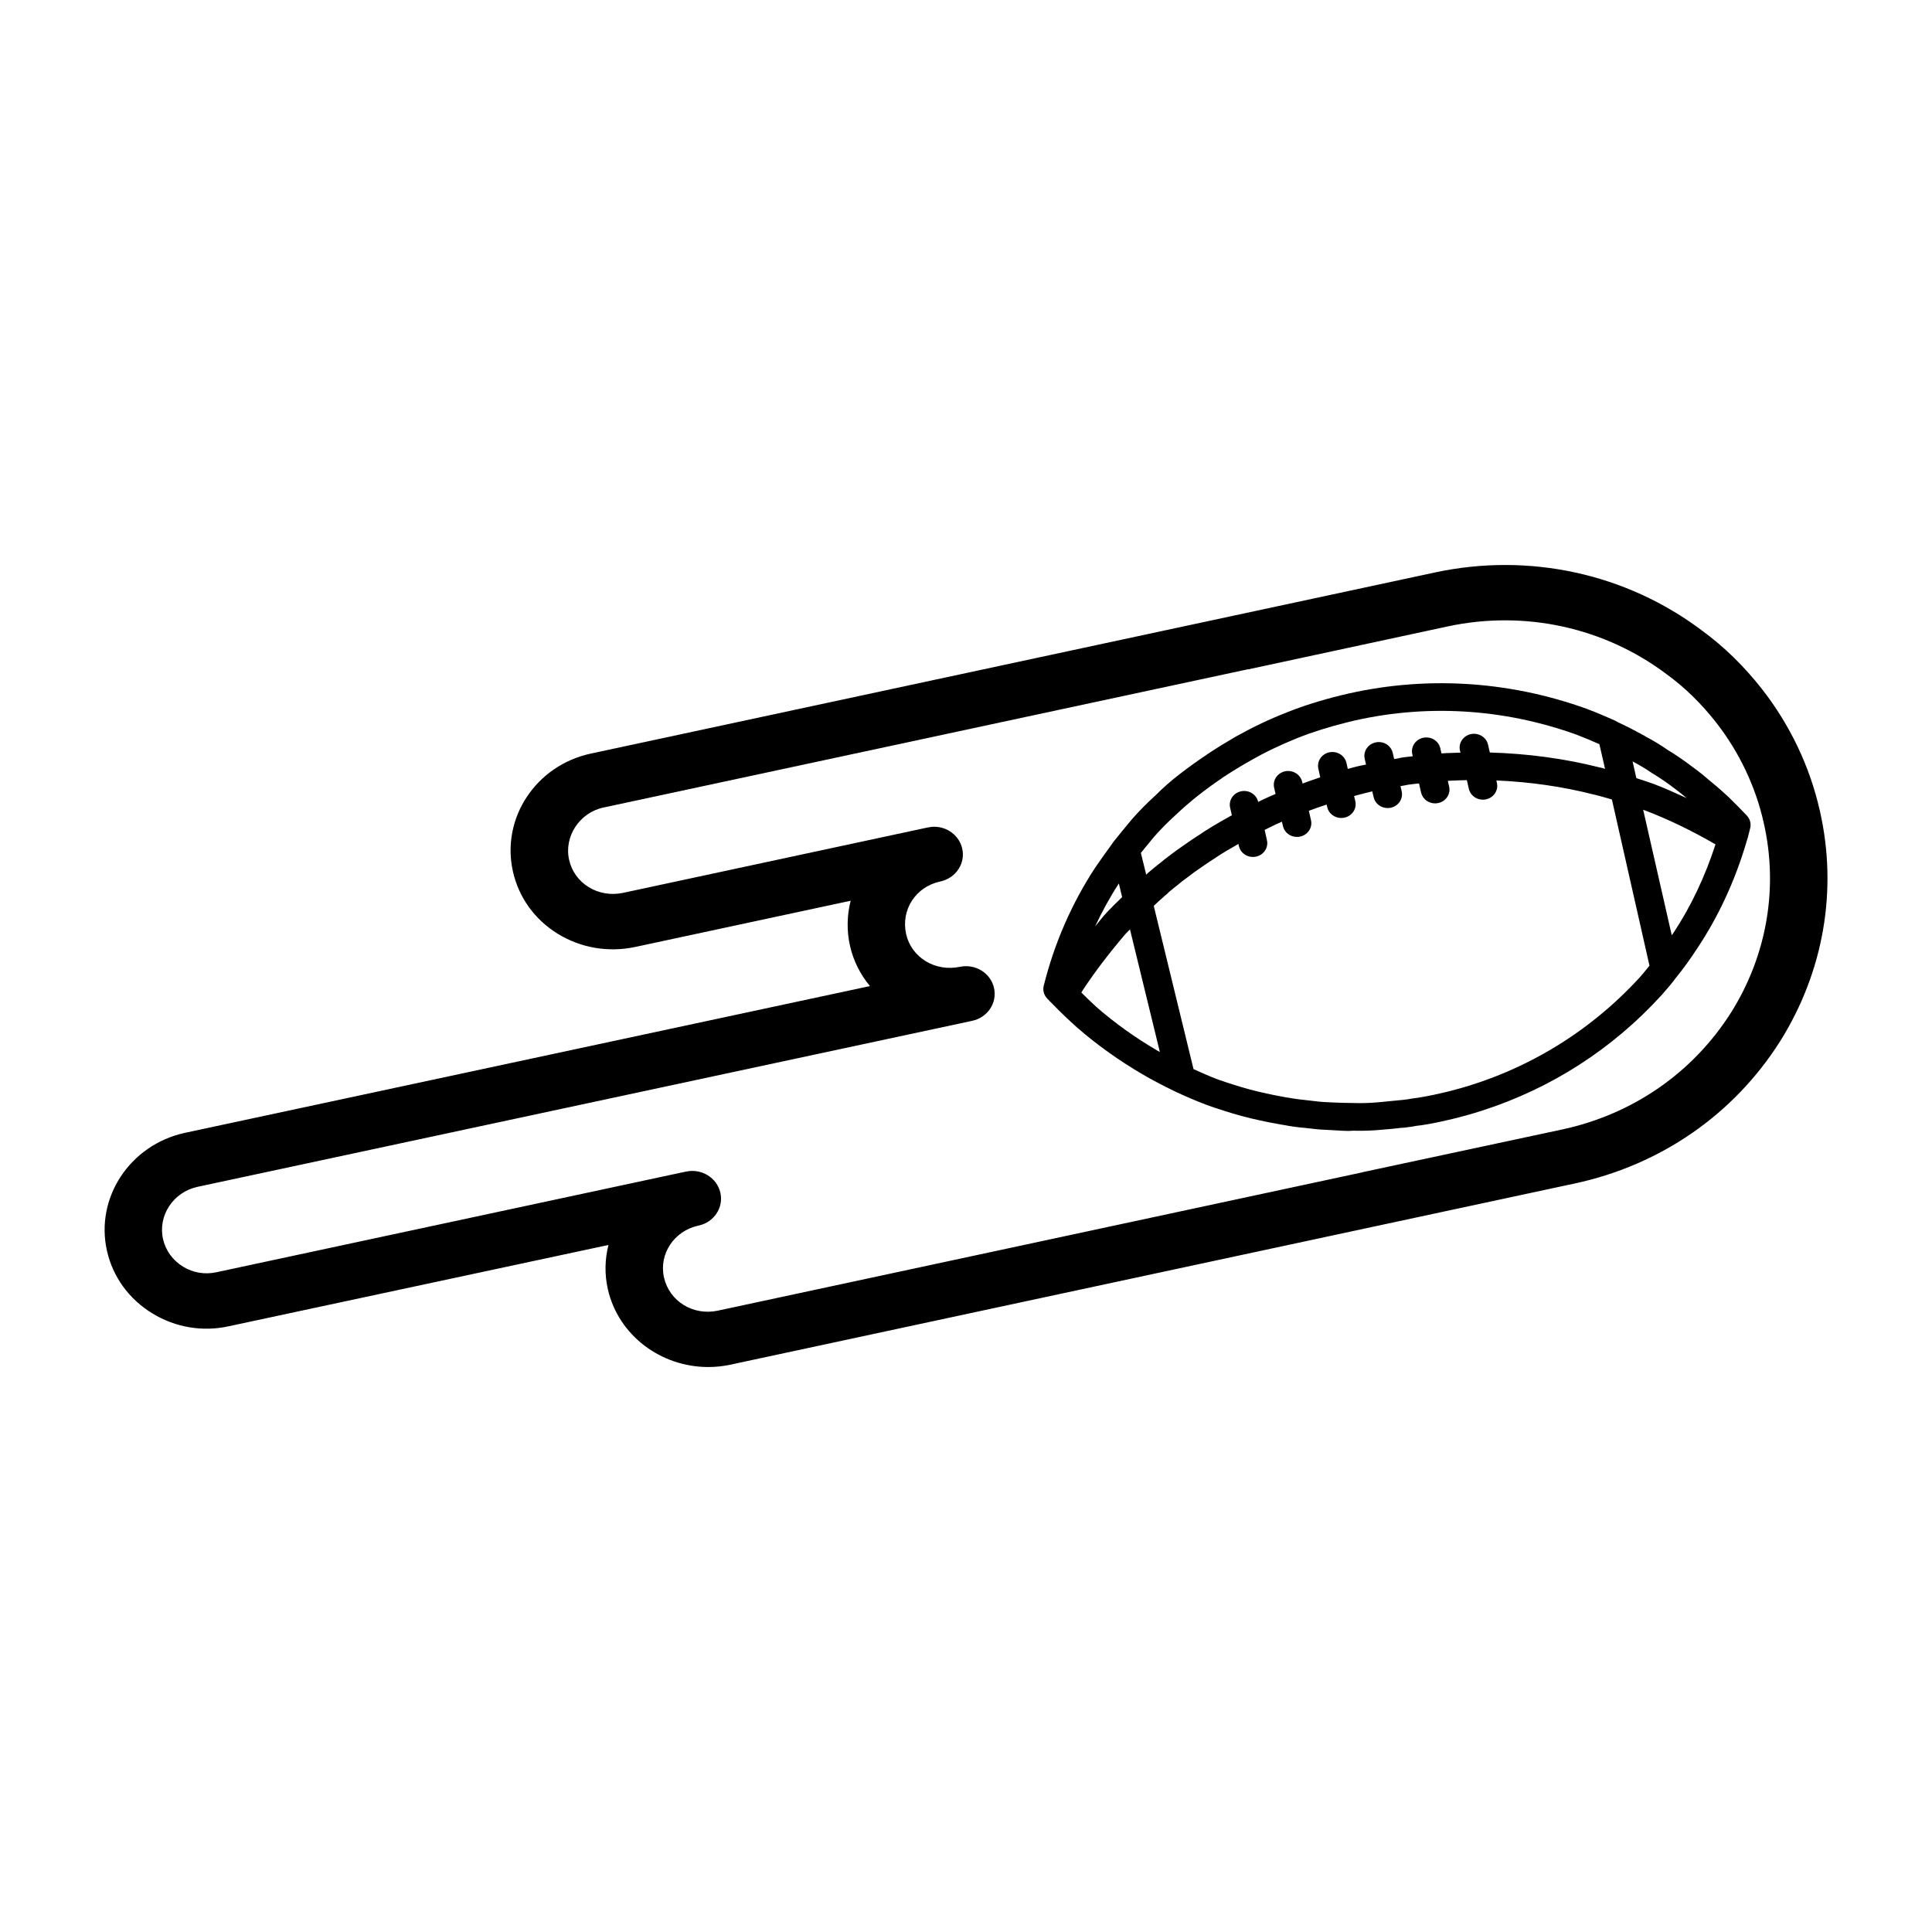
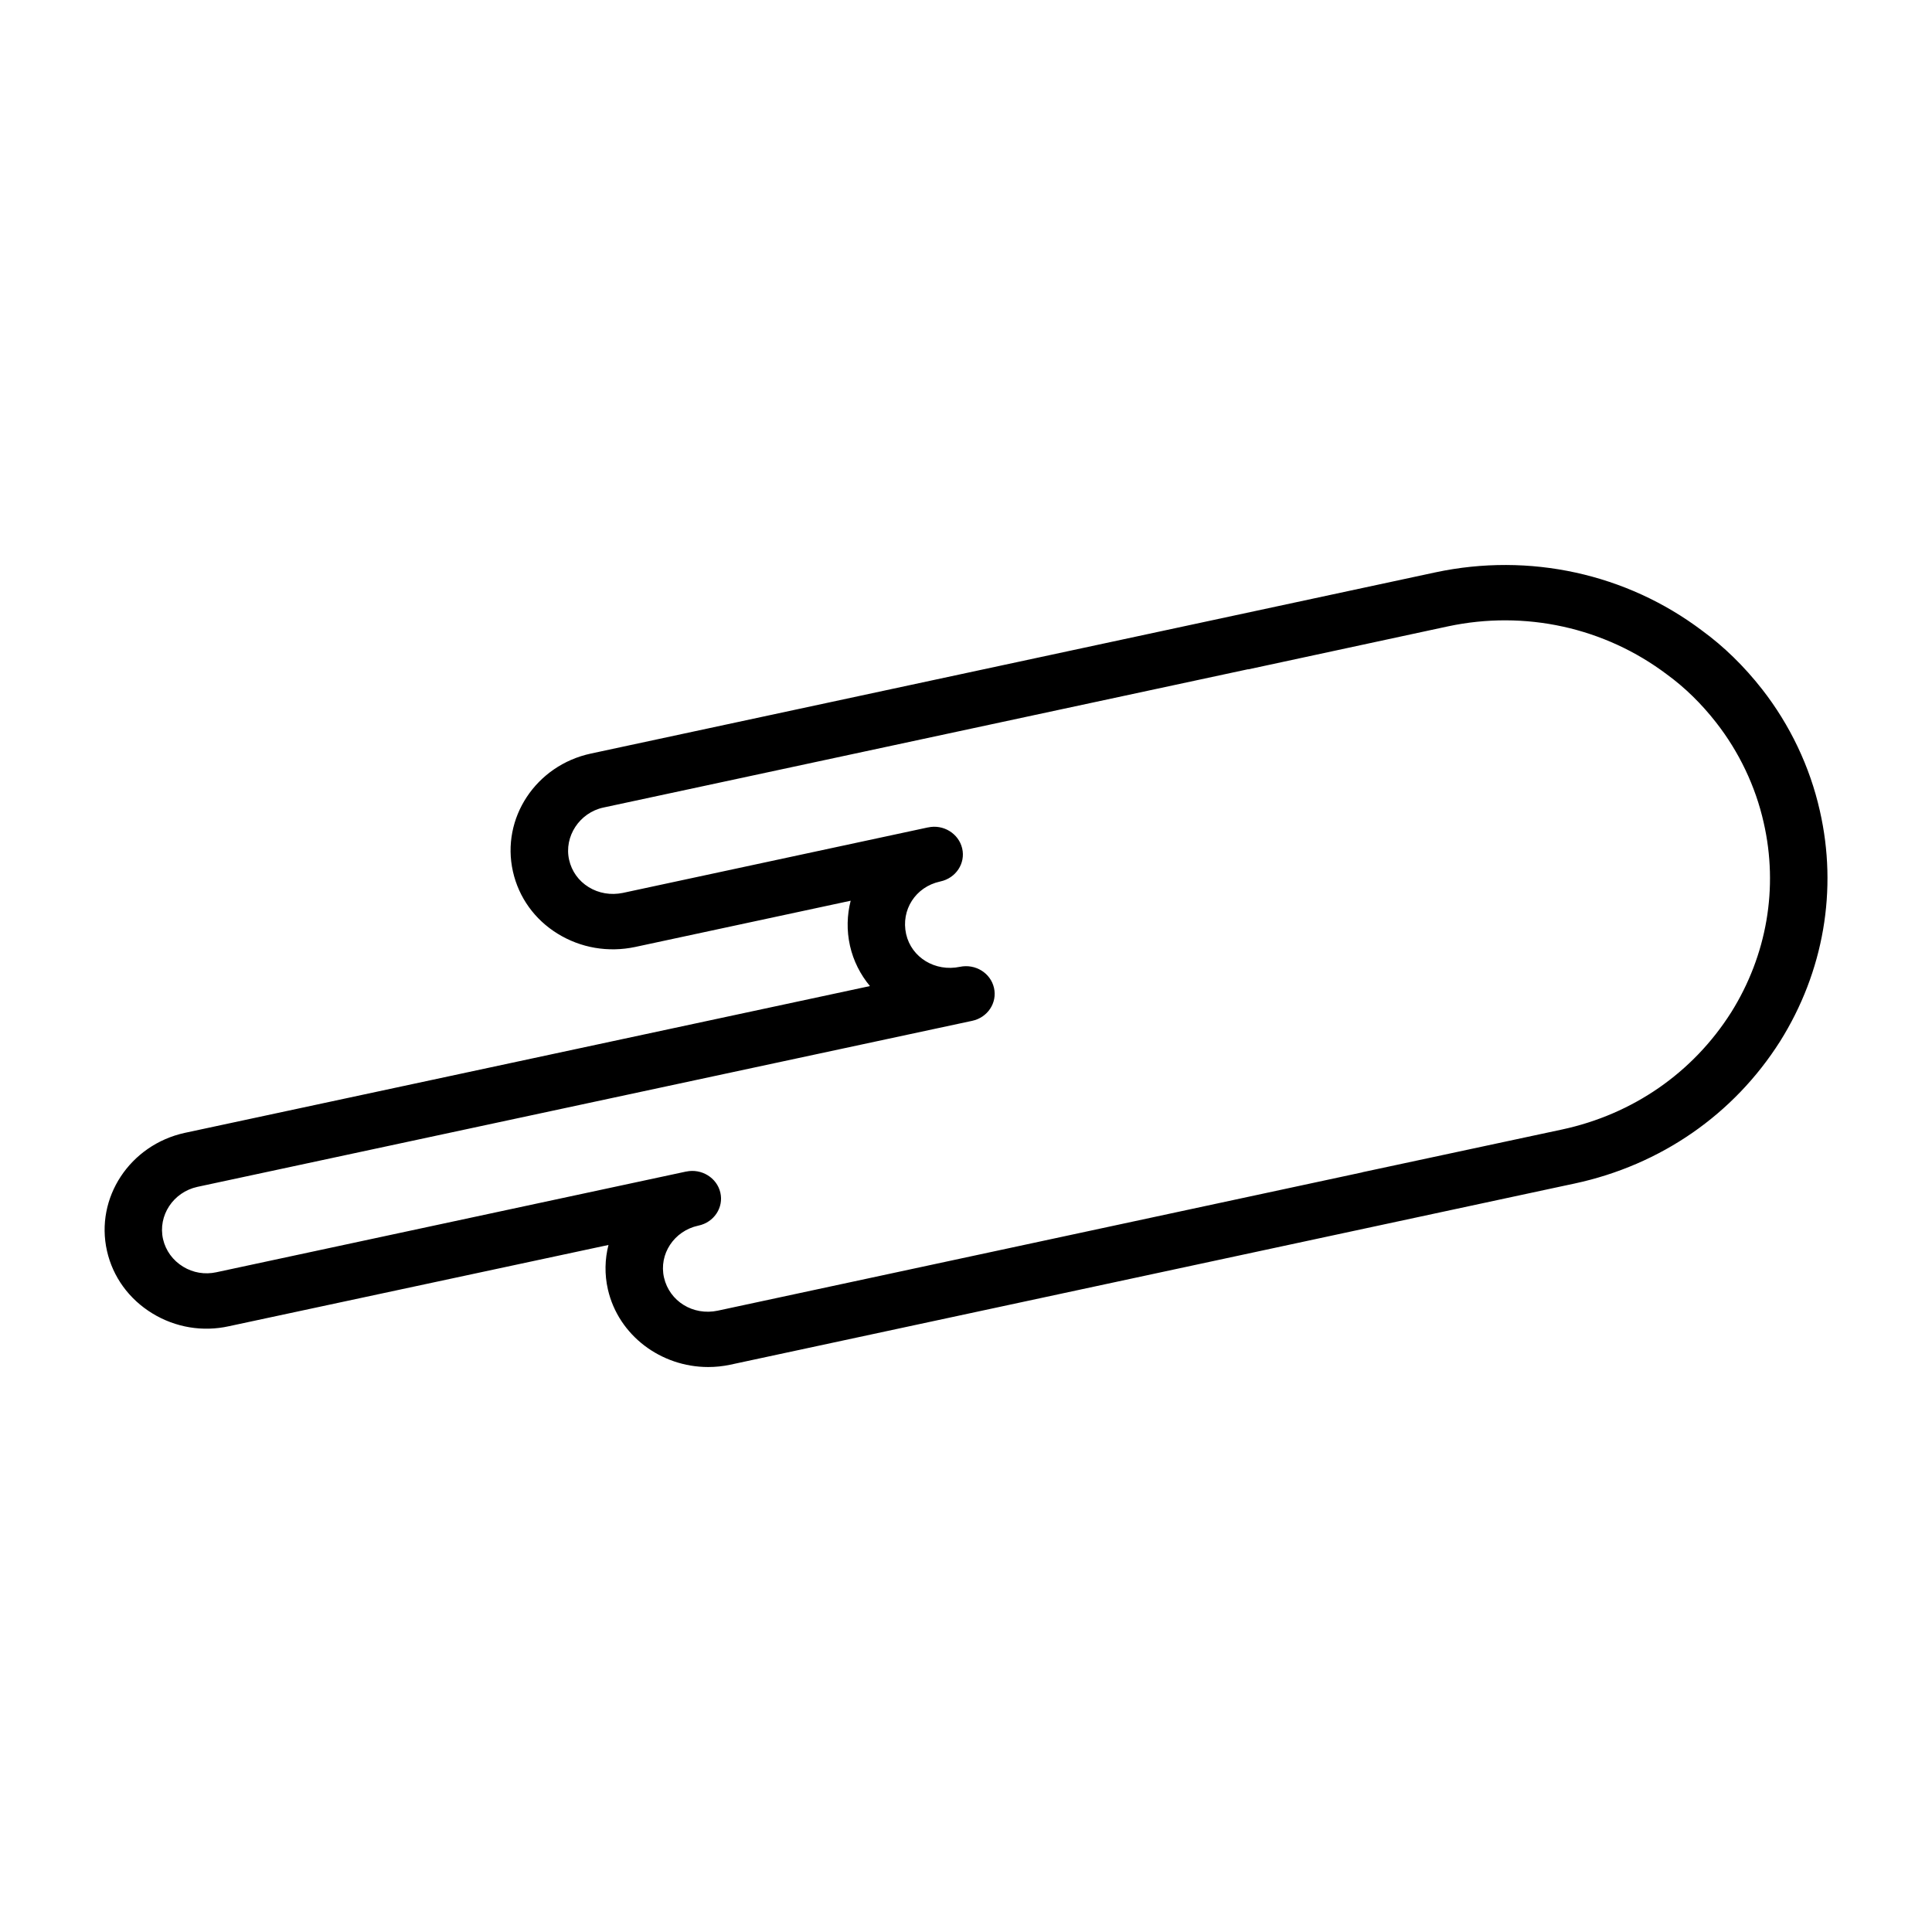
<svg xmlns="http://www.w3.org/2000/svg" fill="#000000" width="800px" height="800px" version="1.1" viewBox="144 144 512 512">
  <g>
    <path d="m626.27 358.84c-2.606-11.602-7.894-22.734-15.305-32.203-4.762-6.086-10.148-11.328-15.887-15.508-20.027-15.121-45.777-20.75-70.652-15.453l-223.81 48.02c-14.594 3.109-23.875 17.145-20.68 31.285 1.551 6.848 5.738 12.691 11.832 16.453 6.102 3.769 13.383 5.039 20.578 3.519l57.09-12.25c-0.969 3.793-1.094 7.863-0.18 11.949 0.914 4.039 2.777 7.644 5.289 10.668l-181.59 38.906c-14.555 3.195-23.789 17.223-20.602 31.285 1.559 6.887 5.832 12.77 12.027 16.555 6.102 3.731 13.336 4.938 20.262 3.402l100.61-21.539c-0.961 3.762-1.07 7.785-0.148 11.809 2.816 12.203 14.09 20.539 26.566 20.539 1.922 0 3.871-0.195 5.809-0.605l221.12-47.453 2.699-0.574c22.797-4.902 42.141-18.27 54.457-37.699 11.562-18.465 15.301-40.176 10.516-61.105zm-23.516 53.48c-10.125 15.965-26.023 26.969-44.754 31l-52.891 11.32c-0.055 0.008-0.086 0.039-0.133 0.055l-170.76 36.645c-6.551 1.387-12.801-2.481-14.25-8.777-1.41-6.211 2.668-12.359 9.07-13.754l0.086-0.016c4.102-0.875 6.691-4.785 5.777-8.738-0.914-3.953-5.008-6.453-9.07-5.574h-0.016-0.023c-0.016 0-0.031 0.008-0.039 0.008l-124.44 26.676c-3.023 0.652-6.133 0.141-8.785-1.48-2.731-1.668-4.621-4.266-5.32-7.305-1.402-6.227 2.691-12.438 9.094-13.848l205.34-44.004c4.102-0.875 6.684-4.777 5.777-8.73-0.898-3.945-4.922-6.438-9.035-5.582-6.535 1.371-12.84-2.441-14.25-8.676-1.426-6.406 2.504-12.5 8.965-13.918l0.125-0.031c4.102-0.883 6.684-4.785 5.769-8.738-0.914-3.953-4.992-6.473-9.047-5.574h-0.031-0.008c-0.031 0.008-0.078 0.016-0.117 0.023l-80.727 17.328c-3.18 0.652-6.398 0.117-9.07-1.543-2.66-1.637-4.496-4.211-5.172-7.234-1.395-6.164 2.769-12.5 9.102-13.848l170.73-36.629c0.055-0.016 0.125 0.008 0.188 0l52.883-11.383c20.422-4.352 41.523 0.277 58.062 12.762 4.715 3.441 9.094 7.707 13.012 12.723 6.086 7.785 10.445 16.934 12.594 26.496 3.953 17.27 0.875 35.172-8.633 50.348z" />
-     <path d="m602.14 355.27c-0.023-0.016-0.039-0.031-0.055-0.055-0.008-0.008-0.023-0.016-0.031-0.023-1.355-1.234-2.715-2.481-4.148-3.637-0.016-0.016-0.039-0.031-0.055-0.047-0.094-0.086-0.188-0.164-0.301-0.25-0.031-0.023-0.062-0.039-0.086-0.07-1.535-1.34-3.086-2.606-4.629-3.723-2.519-1.922-4.848-3.512-6.871-4.715-1.852-1.301-3.809-2.488-5.832-3.543-0.016-0.016-0.039-0.031-0.062-0.047-0.293-0.219-0.512-0.301-0.77-0.434-0.031-0.008-0.055-0.031-0.086-0.039-0.195-0.102-0.457-0.277-0.59-0.332-1.836-1.008-3.668-1.945-5.496-2.793-0.086-0.039-0.164-0.078-0.242-0.109-0.062-0.031-0.109-0.07-0.164-0.094-0.102-0.062-0.82-0.434-0.93-0.48-2.394-1.07-4.769-2.078-7.211-3-0.016-0.008-0.039-0.016-0.055-0.023-21.09-7.606-43.57-8.848-65.062-3.613-5.434 1.34-10.164 2.832-14.422 4.543-0.016 0-0.031 0.008-0.039 0.016h-0.016c-0.039 0.016-0.062 0.031-0.094 0.047-4.344 1.684-8.668 3.731-13.281 6.297-2.449 1.418-4.922 2.922-7.367 4.543-0.062 0.047-0.141 0.086-0.203 0.125-0.117 0.086-0.227 0.172-0.363 0.27-2.32 1.551-4.644 3.211-6.809 4.879-2.457 1.891-4.723 3.871-6.59 5.762-2.141 1.93-4.227 4.031-6.203 6.266-0.008 0.008-0.008 0.023-0.023 0.031-0.016 0.016-0.031 0.023-0.047 0.047-1.629 1.953-3.242 3.922-4.922 6.016l-0.559 0.797c-1.434 1.992-2.859 3.977-4.234 5.969-0.008 0.016-0.008 0.031-0.023 0.047-0.008 0.008-0.016 0.016-0.023 0.023-6.258 9.547-10.848 20.098-13.648 31.332-0.285 1.141 0.016 2.34 0.805 3.227 0.527 0.605 1.055 1.125 1.551 1.598 2.062 2.148 4.188 4.156 6.445 6.188 5.258 4.59 11.133 8.785 17.453 12.477 2.769 1.613 5.606 3.078 8.5 4.481 2.777 1.309 5.629 2.535 8.559 3.644 1.504 0.535 3.102 1.07 4.543 1.52 3.117 1.008 6.352 1.875 9.523 2.551 1.441 0.332 2.938 0.613 4.816 0.945 0.34 0.086 0.652 0.133 1.164 0.203 2.133 0.41 4.273 0.715 5.953 0.82 0.34 0.062 0.715 0.102 1.504 0.172 1.738 0.242 3.543 0.332 5.644 0.426 1.801 0.07 3.793 0.316 5.434 0.141 0.621 0.016 1.227 0.023 1.852 0.023 1.883 0 3.777-0.086 5.715-0.27l0.109-0.008c1.828-0.156 3.66-0.301 5.039-0.496 0.645 0 1.309-0.086 1.762-0.164 0.883-0.086 1.852-0.25 2.332-0.363 0.953-0.086 2-0.262 2.938-0.418 2.227-0.387 4.383-0.852 6.613-1.395 2.676-0.645 5.32-1.387 7.918-2.227 18.223-5.856 34.543-16.312 47.516-30.559 0.016-0.008 0.016-0.016 0.016-0.023 0.008-0.008 0.023-0.016 0.031-0.023 1.379-1.566 2.746-3.141 3.856-4.66 2.031-2.512 3.891-5.086 5.637-7.793l0.008-0.008c0.008-0.008 0.016-0.023 0.023-0.031 0 0 0-0.008 0.008-0.016 5.582-8.398 9.957-17.879 12.957-28.039 0.293-0.875 0.52-1.762 0.738-2.668l0.25-1c0.309-1.18-0.008-2.449-0.859-3.352-1.598-1.68-3.156-3.285-4.809-4.883zm-14.746 36.086c-0.117 0.164-0.25 0.324-0.363 0.488l-7.574-33.258c6.519 2.441 12.934 5.574 19.168 9.18-2.773 8.555-6.523 16.488-11.23 23.59zm0.797-38.094c0.961 0.699 1.867 1.48 2.785 2.242-2.977-1.355-5.934-2.707-8.941-3.832h-0.008c-0.008 0-0.023-0.008-0.039-0.008-1.559-0.559-2.922-0.984-4.336-1.449l-1-4.434c1.676 0.891 3.32 1.836 5.07 3.047 2.227 1.316 4.305 2.789 6.469 4.434zm-86.844-17.926c19.965-4.863 40.871-3.699 60.504 3.379 2.008 0.762 3.977 1.605 6 2.496l1.504 6.535c-0.355-0.086-0.738-0.219-1.094-0.309-0.094-0.023-0.195-0.039-0.309-0.055-9.398-2.379-19.191-3.676-29.133-3.961l-0.473-2.086c-0.449-1.977-2.512-3.219-4.527-2.793-2.07 0.434-3.371 2.387-2.914 4.359l0.133 0.559c-0.715 0.031-1.512 0.023-2.195 0.07-0.922 0-1.891 0.062-2.844 0.133l-0.301-1.355c-0.449-1.977-2.441-3.227-4.527-2.793-2.047 0.426-3.352 2.387-2.898 4.359l0.125 0.543c-0.25 0.039-0.574 0.055-0.82 0.086-1.125 0.094-2.34 0.285-3.102 0.48-0.34 0.047-0.66 0.125-1.008 0.172l-0.379-1.629c-0.449-1.969-2.441-3.227-4.527-2.785-2.055 0.434-3.352 2.387-2.898 4.367l0.348 1.512c-0.82 0.172-1.707 0.301-2.465 0.512-0.797 0.188-1.566 0.426-2.371 0.637l-0.363-1.613c-0.449-1.969-2.465-3.211-4.535-2.785-2.047 0.434-3.352 2.387-2.898 4.367l0.504 2.258c-1.551 0.504-3.117 1.062-4.691 1.645l-0.109-0.449c-0.449-1.977-2.496-3.219-4.527-2.793-2.055 0.434-3.352 2.387-2.898 4.359l0.379 1.645c-1.078 0.473-2.148 0.906-3.148 1.395-0.488 0.219-0.961 0.48-1.457 0.715l-0.008-0.023c-0.449-1.977-2.481-3.219-4.519-2.793-2.062 0.434-3.363 2.387-2.906 4.359l0.457 2c-0.195 0.102-0.434 0.219-0.605 0.324-0.016 0.008-0.031 0.016-0.047 0.023-0.023 0.016-0.047 0.031-0.07 0.047-0.008 0-0.008 0.008-0.016 0.016-2.906 1.598-5.738 3.273-8.305 5.039-0.977 0.629-1.93 1.258-2.746 1.836-1.836 1.242-3.668 2.559-5.195 3.762-0.613 0.426-1.234 0.945-1.668 1.309-1.125 0.867-2.242 1.801-3.481 2.832-0.055 0.039-0.094 0.094-0.148 0.141-0.039 0.039-0.078 0.078-0.117 0.117-0.07 0.07-0.133 0.133-0.188 0.195-0.047 0.039-0.07 0.062-0.117 0.102l-1.41-5.769c1.164-1.457 2.379-2.914 3.527-4.305 1.746-1.977 3.629-3.891 5.746-5.801 3.644-3.457 7.637-6.613 12.121-9.645 0.219-0.148 0.41-0.309 0.629-0.449 0.086-0.055 0.164-0.102 0.25-0.156 2.227-1.449 4.496-2.832 6.863-4.156 0.008 0 0.016-0.016 0.023-0.016h0.008c3.731-2.148 7.785-4.094 12.391-5.945 3.992-1.586 8.379-2.973 13.449-4.219zm-64.977 51.523c-0.77 0.906-1.426 1.793-2.172 2.691 1.844-3.945 3.93-7.769 6.305-11.422l0.875 3.606c-1.691 1.629-3.402 3.297-4.977 5.086l-0.016 0.016c0 0.016-0.008 0.023-0.016 0.023zm-1.809 24.004c-1.348-1.219-2.668-2.535-3.992-3.832l0.512-0.828c0-0.008 0-0.008 0.008-0.016 3.133-4.731 6.894-9.668 11.125-14.617 0.395-0.441 0.844-0.844 1.242-1.273l7.918 32.488c-0.188-0.109-0.387-0.195-0.574-0.309-5.91-3.453-11.383-7.379-16.238-11.613zm92.43 22.582c-2.055 0.496-4.055 0.93-6.117 1.281-0.738 0.133-1.543 0.27-2.676 0.395-0.652 0.125-1.363 0.25-2.281 0.348l-6.606 0.637c-2.203 0.211-4.402 0.27-6.684 0.203-1.777 0-3.543-0.07-5.496-0.148-1.551-0.07-3.125-0.133-4.551-0.332l-1.48-0.172c-1.977-0.211-3.793-0.418-5.512-0.73-0.141-0.031-0.707-0.117-0.852-0.133-0.086-0.016-0.859-0.164-0.945-0.18-1.34-0.242-2.715-0.496-4.102-0.82-2.984-0.629-5.945-1.426-8.863-2.371-1.41-0.434-2.875-0.93-4.203-1.402-2.141-0.812-4.25-1.754-6.328-2.699l-10.539-43.258c0.723-0.652 1.34-1.301 2.164-1.977 0.457-0.449 0.914-0.836 1.387-1.219 0.156-0.133 0.309-0.285 0.434-0.441 0.906-0.754 1.883-1.559 2.938-2.379 0.379-0.316 0.828-0.691 1.449-1.125 1.543-1.211 3.219-2.426 5-3.613 0.805-0.566 1.676-1.133 2.637-1.754 2.008-1.379 4.195-2.637 6.422-3.906l0.133 0.566c0.387 1.715 1.953 2.883 3.715 2.883 0.27 0 0.535-0.023 0.82-0.086 2.055-0.434 3.352-2.387 2.898-4.359l-0.605-2.723c1.023-0.512 2.047-1.031 3.094-1.52 0.488-0.227 0.984-0.434 1.48-0.652l0.27 1.148c0.387 1.715 1.953 2.883 3.707 2.883 0.277 0 0.543-0.023 0.82-0.086 2.062-0.434 3.363-2.387 2.906-4.359l-0.566-2.481c1.543-0.582 3.125-1.125 4.715-1.652l0.148 0.684c0.395 1.707 1.969 2.875 3.723 2.875 0.27 0 0.543-0.031 0.82-0.086 2.062-0.434 3.363-2.387 2.906-4.367l-0.324-1.363c0.914-0.242 1.777-0.496 2.731-0.73 0.715-0.195 1.41-0.363 2.086-0.512l0.363 1.551c0.387 1.707 1.953 2.875 3.707 2.875 0.277 0 0.543-0.023 0.828-0.086 2.047-0.434 3.344-2.387 2.891-4.367l-0.309-1.363c0.293-0.047 0.543-0.094 0.883-0.148 0.707-0.18 1.488-0.293 2.535-0.395 0.504-0.078 1.008-0.102 1.496-0.164l0.535 2.402c0.395 1.707 1.961 2.883 3.715 2.883 0.277 0 0.535-0.031 0.812-0.086 2.062-0.434 3.371-2.387 2.914-4.359l-0.348-1.527c0.473-0.023 0.883-0.07 1.449-0.07 1.211-0.078 2.402-0.078 3.598-0.117l0.52 2.297c0.387 1.715 1.969 2.883 3.723 2.883 0.262 0 0.543-0.023 0.812-0.086 2.055-0.434 3.363-2.387 2.906-4.359l-0.148-0.652c8.793 0.379 17.461 1.59 25.773 3.723 0.117 0.031 0.234 0.047 0.363 0.07 1.441 0.355 2.961 0.805 4.488 1.25l9.957 44.035c-0.82 1.016-1.645 2.039-2.519 3.039-13.859 15.152-31.699 25.707-51.617 30.508z" />
  </g>
</svg>